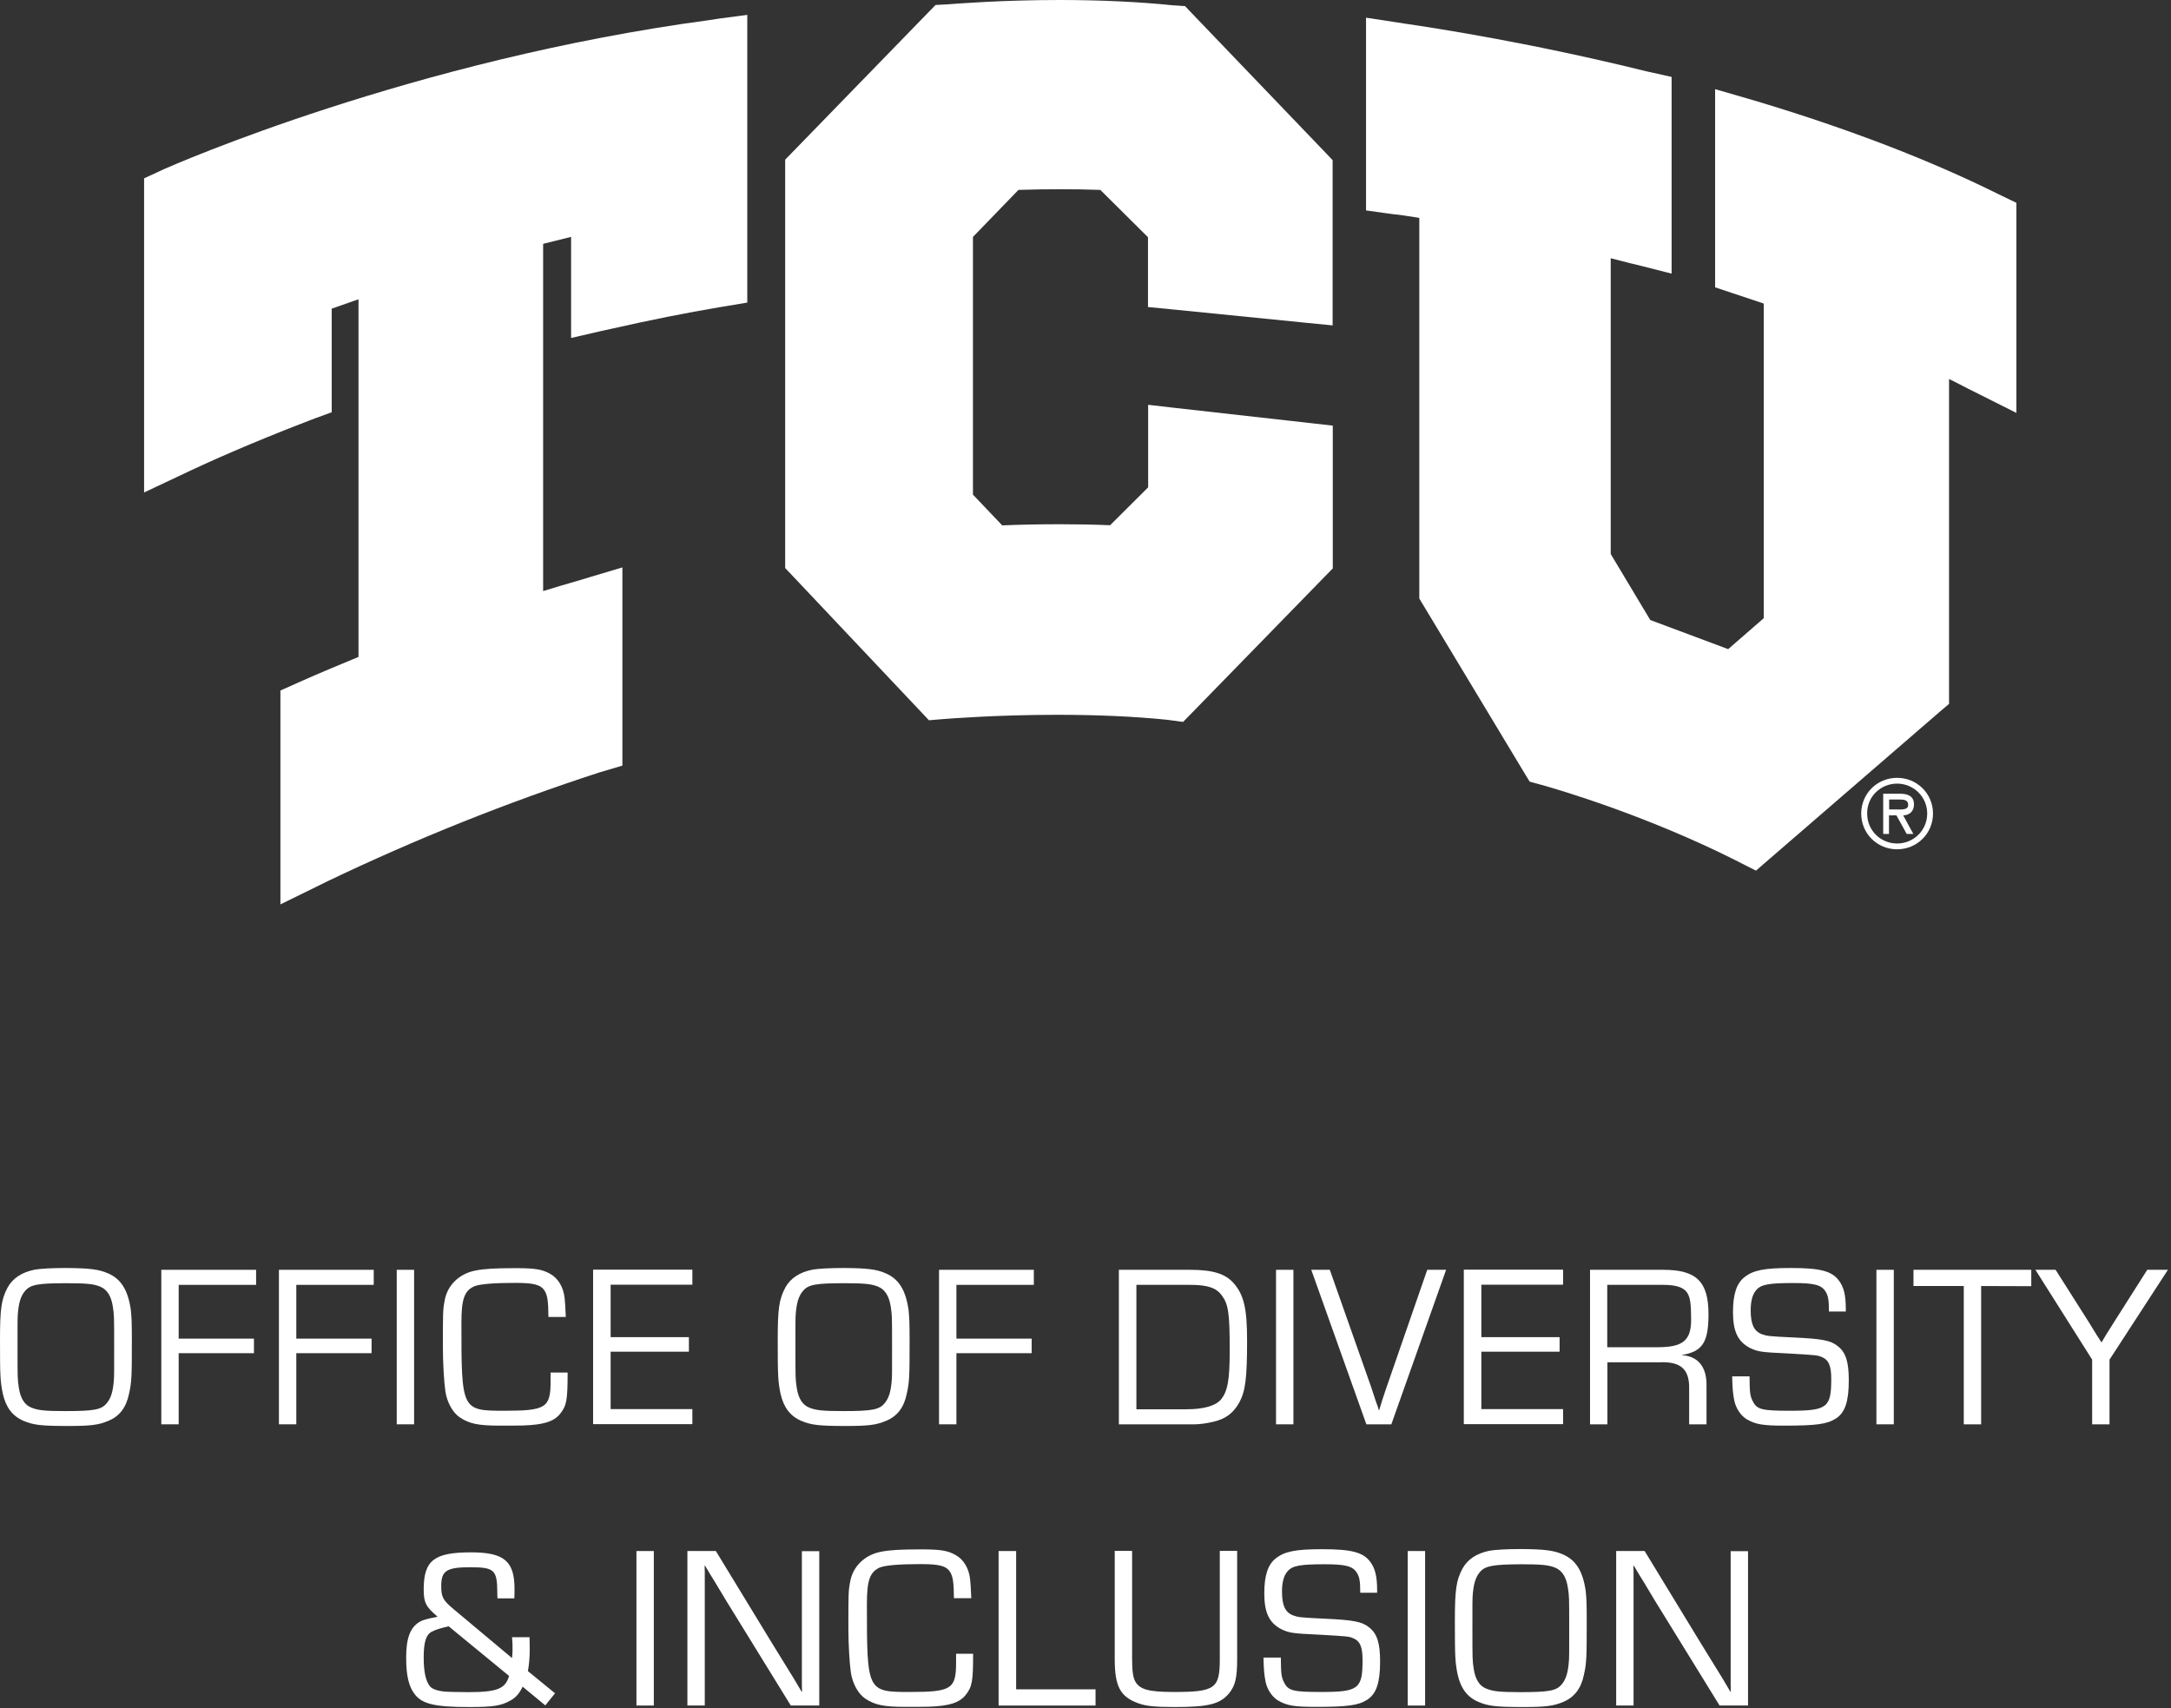
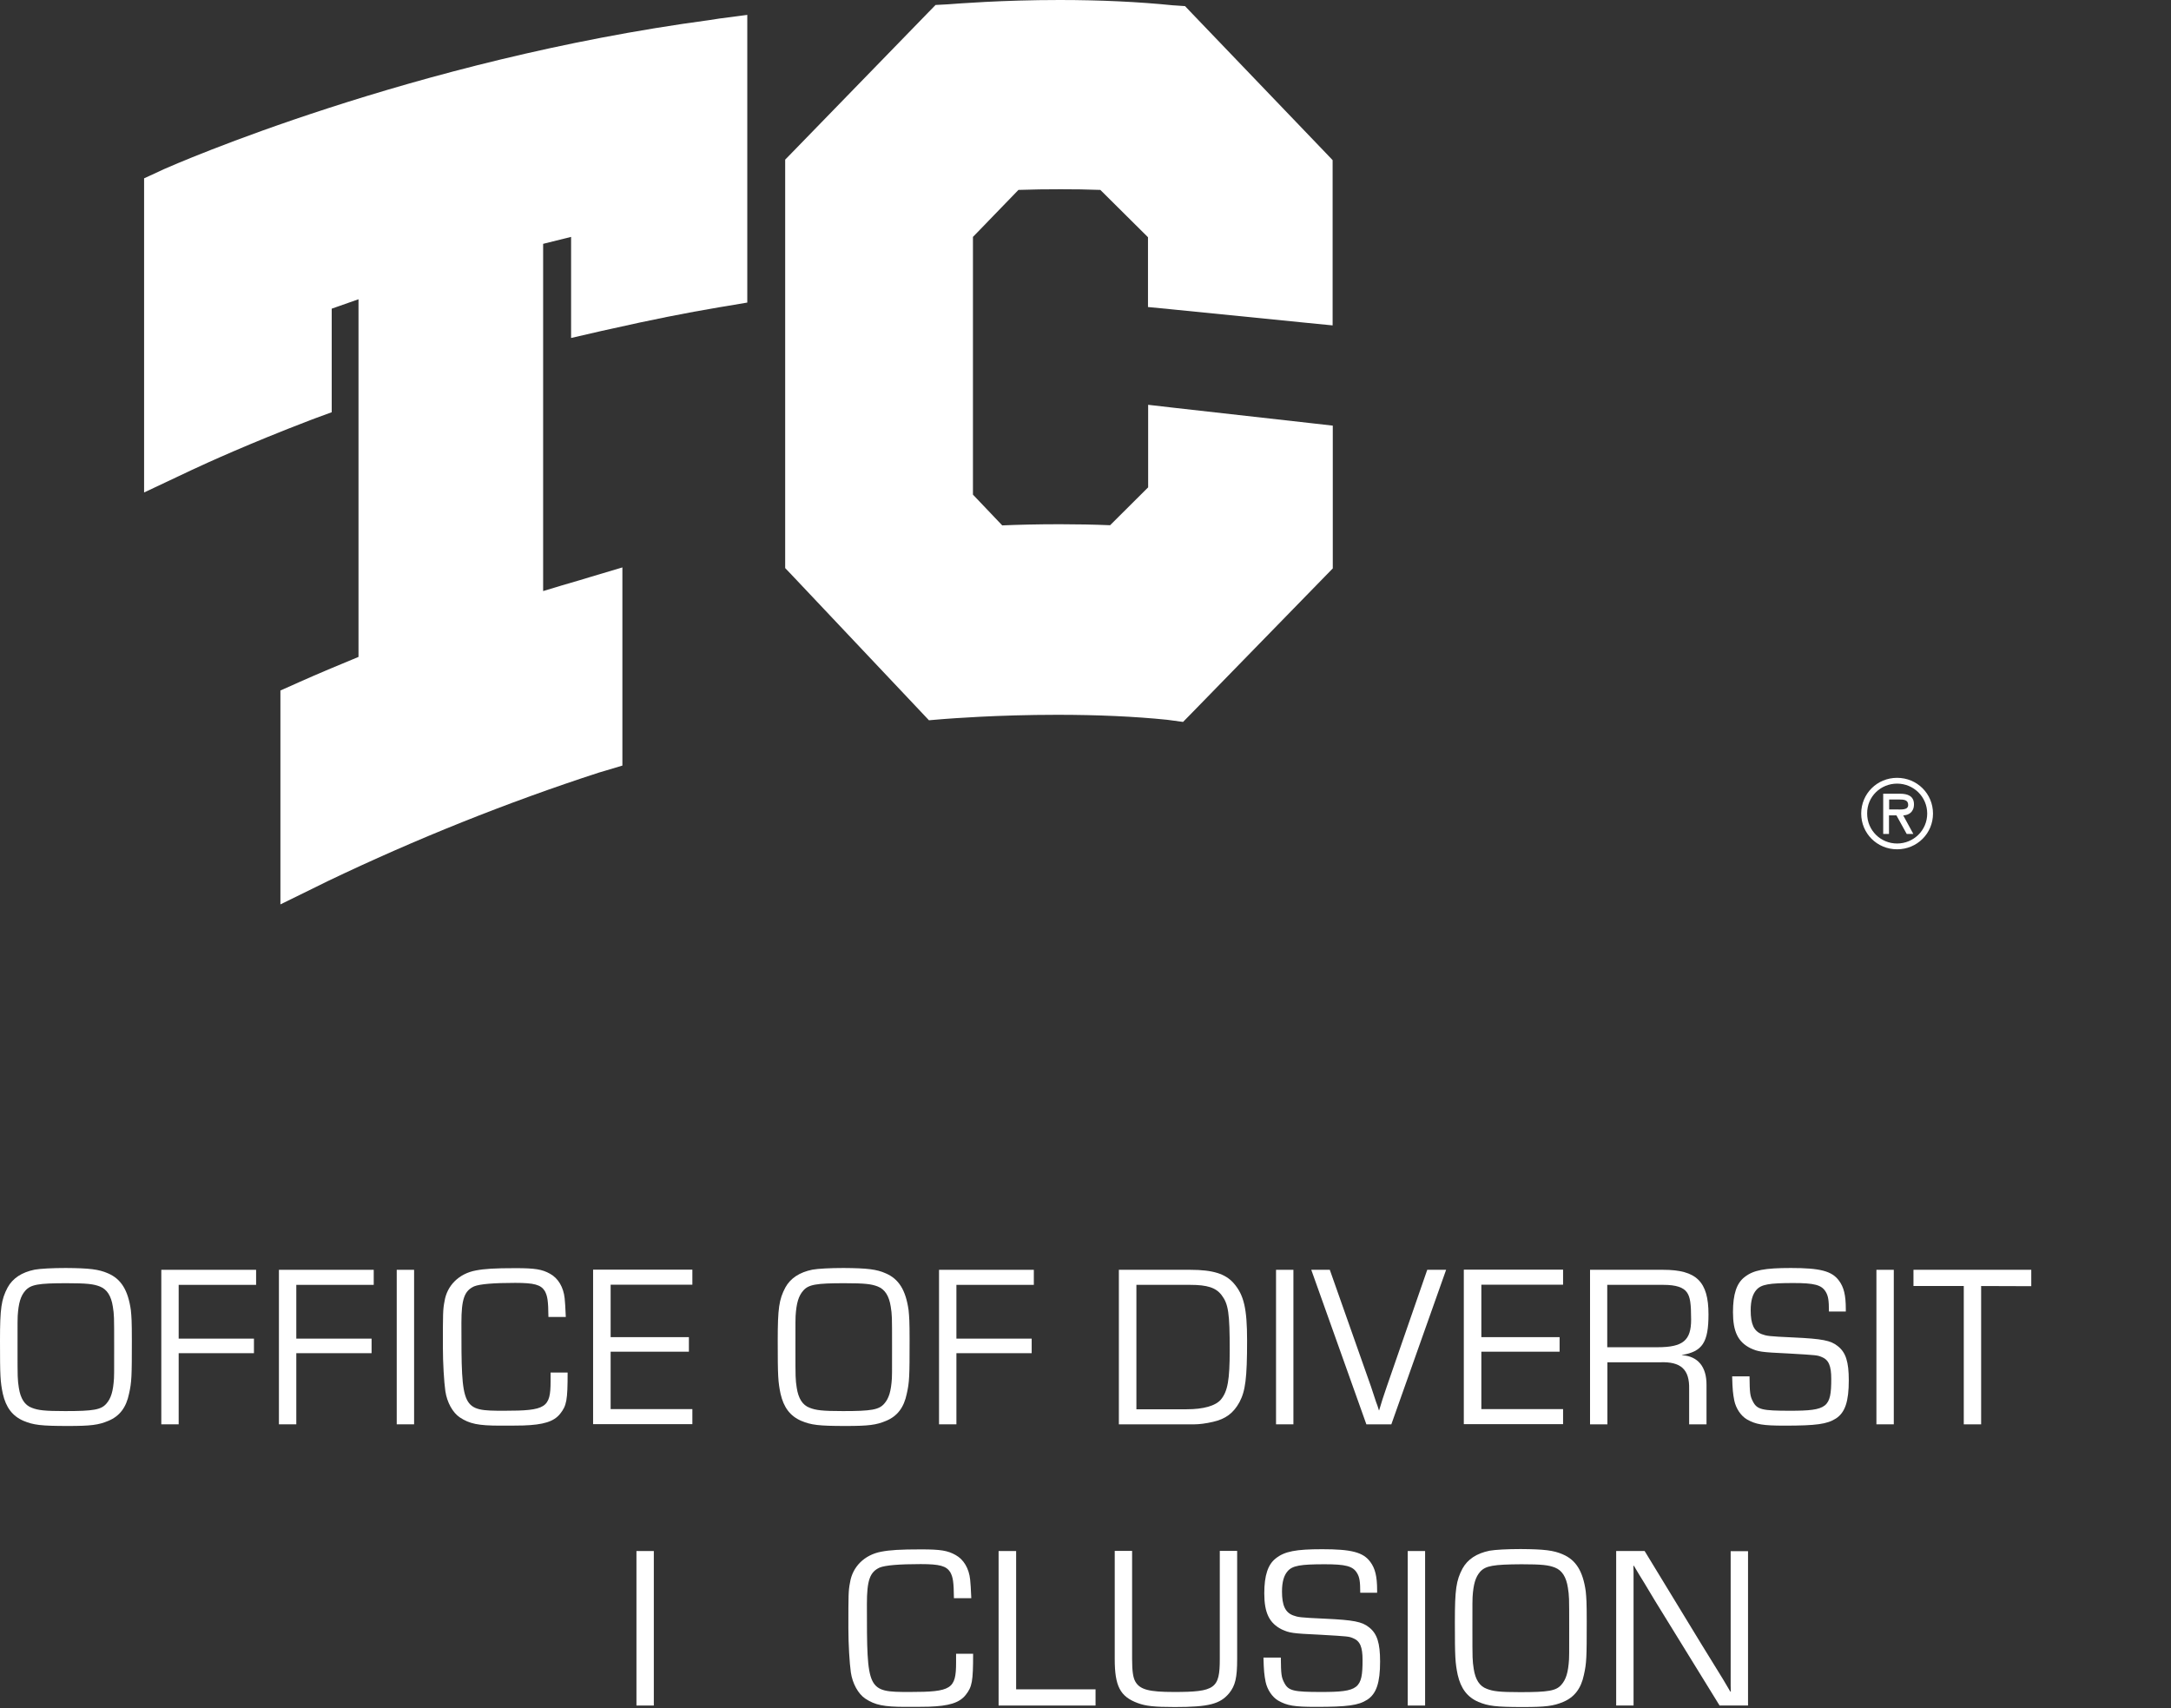
<svg xmlns="http://www.w3.org/2000/svg" width="230" height="181" viewBox="0 0 230 181" fill="none">
  <rect x="0" y="0" width="230" height="181" fill="#333333" stroke="none" />
  <path d="M11.428 134.905C12.83 135.501 13.566 136.693 13.864 138.814C13.934 139.55 13.969 139.936 13.969 142.021C13.969 145.842 13.951 146.421 13.671 147.665C13.373 149.12 12.672 150.049 11.48 150.539C10.446 150.978 9.622 151.083 7.204 151.083C4.329 151.083 3.54 150.978 2.489 150.539C1.315 150.031 0.631 149.12 0.298 147.665C0.035 146.386 0 145.842 0 142.039C0 138.621 0.14 137.675 0.806 136.413C1.35 135.431 2.296 134.8 3.681 134.52C4.277 134.415 5.539 134.345 6.976 134.345C9.482 134.362 10.464 134.485 11.428 134.905ZM2.682 136.746C2.191 137.307 1.963 138.043 1.875 139.427C1.858 139.778 1.858 139.778 1.858 142.722C1.858 146.105 1.858 146.105 1.998 147.052C2.173 148.173 2.612 148.874 3.365 149.155C4.031 149.418 4.715 149.505 6.906 149.505C9.903 149.505 10.709 149.365 11.27 148.717C11.761 148.156 11.989 147.42 12.076 146.035C12.094 145.684 12.094 145.684 12.094 142.722C12.094 139.357 12.094 139.357 11.953 138.428C11.778 137.307 11.34 136.606 10.586 136.308C9.92 136.045 9.219 135.957 7.046 135.957C4.066 135.957 3.26 136.097 2.682 136.746Z" fill="white" />
  <path d="M18.929 141.829H26.904V143.371H18.929V150.908H17.089V134.537H27.132V136.132H18.929V141.829Z" fill="white" />
  <path d="M31.391 141.829H39.366V143.371H31.391V150.908H29.55V134.537H39.593V136.132H31.391V141.829Z" fill="white" />
  <path d="M43.87 150.908H42.03V134.537H43.87V150.908Z" fill="white" />
  <path d="M60.135 145.422C60.135 148.349 60.03 148.927 59.346 149.786C58.68 150.627 57.559 150.96 55.438 151.03C54.825 151.048 53.843 151.048 52.984 151.048C50.671 151.048 49.742 150.855 48.708 150.171C47.954 149.663 47.358 148.576 47.183 147.402C47.042 146.421 46.92 144.405 46.92 142.722C46.92 139.129 46.92 138.761 47.095 137.867C47.358 136.202 48.62 134.94 50.408 134.607C51.319 134.432 52.388 134.362 54.614 134.362C56.682 134.362 57.436 134.485 58.277 134.958C59.136 135.431 59.697 136.378 59.82 137.552C59.872 138.06 59.89 138.393 59.942 139.533H58.102C58.084 137.78 57.997 137.307 57.716 136.781C57.296 136.115 56.595 135.922 54.579 135.922C52.301 135.922 50.828 136.045 50.232 136.29C49.198 136.763 48.883 137.64 48.883 140.163C48.883 149.4 48.9 149.47 53.422 149.47C57.839 149.47 58.33 149.155 58.33 146.351V145.422H60.135Z" fill="white" />
  <path d="M64.692 141.671H72.983V143.213H64.692V149.295H73.351V150.89H62.834V134.52H73.351V136.115H64.692V141.671Z" fill="white" />
  <path d="M93.822 134.905C95.224 135.501 95.96 136.693 96.258 138.814C96.328 139.55 96.364 139.936 96.364 142.021C96.364 145.842 96.346 146.421 96.066 147.665C95.768 149.12 95.067 150.049 93.875 150.539C92.841 150.978 92.017 151.083 89.598 151.083C86.724 151.083 85.935 150.978 84.883 150.539C83.709 150.031 83.025 149.12 82.692 147.665C82.43 146.386 82.394 145.842 82.394 142.039C82.394 138.621 82.535 137.675 83.201 136.413C83.744 135.431 84.691 134.8 86.075 134.52C86.671 134.415 87.933 134.345 89.37 134.345C91.894 134.362 92.876 134.485 93.822 134.905ZM85.094 136.746C84.603 137.307 84.375 138.043 84.287 139.427C84.27 139.778 84.27 139.778 84.27 142.722C84.27 146.105 84.27 146.105 84.41 147.052C84.585 148.173 85.023 148.874 85.777 149.155C86.443 149.418 87.127 149.505 89.318 149.505C92.315 149.505 93.121 149.365 93.682 148.717C94.173 148.156 94.4 147.42 94.488 146.035C94.506 145.684 94.506 145.684 94.506 142.722C94.506 139.357 94.506 139.357 94.365 138.428C94.19 137.307 93.752 136.606 92.998 136.308C92.332 136.045 91.631 135.957 89.458 135.957C86.461 135.957 85.654 136.097 85.094 136.746Z" fill="white" />
  <path d="M101.324 141.829H109.298V143.371H101.324V150.908H99.483V134.537H109.526V136.132H101.324V141.829V141.829Z" fill="white" />
  <path d="M118.553 134.537H126.107C128.49 134.537 129.823 134.958 130.699 135.957C131.786 137.201 132.119 138.656 132.119 142.021C132.119 146.018 131.943 147.367 131.312 148.559C130.681 149.716 129.84 150.347 128.508 150.645C127.772 150.82 127.036 150.908 126.563 150.908H118.535V134.537H118.553ZM125.721 149.313C127.509 149.313 128.788 148.945 129.349 148.279C130.068 147.402 130.278 146.193 130.278 143.055C130.278 139.112 130.138 138.165 129.419 137.219C128.823 136.43 127.895 136.132 126.107 136.132H120.393V149.313H125.721V149.313Z" fill="white" />
  <path d="M137.026 150.908H135.186V134.537H137.026V150.908Z" fill="white" />
  <path d="M153.204 134.537L147.402 150.908H144.756L138.919 134.537H140.882L145.246 146.911C145.422 147.455 145.614 147.998 145.79 148.559C145.912 148.857 145.93 148.927 146.088 149.435H146.105C146.368 148.524 146.543 148.016 146.911 146.929L151.205 134.537H153.204Z" fill="white" />
  <path d="M156.937 141.671H165.227V143.213H156.937V149.295H165.595V150.89H155.079V134.52H165.595V136.115H156.937V141.671Z" fill="white" />
  <path d="M168.435 134.537H176.217C179.722 134.537 181.001 135.782 181.001 139.252C181.001 142.214 180.37 143.196 178.18 143.564V143.581C179.88 143.686 180.809 144.808 180.791 146.754V150.908H178.951V147.174C179.003 145.089 178.074 144.247 175.866 144.335H170.292V150.908H168.452V134.537H168.435ZM175.603 142.74C178.302 142.74 179.161 142.021 179.161 139.813C179.161 138.113 179.056 137.412 178.723 136.939C178.355 136.395 177.549 136.132 176.234 136.132H170.275V142.74H175.603Z" fill="white" />
  <path d="M193.761 138.972C193.761 137.762 193.691 137.307 193.411 136.851C192.972 136.132 192.201 135.939 189.993 135.939C187.434 135.939 186.575 136.08 186.067 136.676C185.681 137.114 185.471 137.797 185.471 138.831C185.471 140.304 185.821 141.04 186.645 141.355C187.188 141.548 187.311 141.583 190.028 141.706C193.042 141.846 193.954 142.021 194.69 142.617C195.549 143.283 195.864 144.282 195.864 146.245C195.864 148.471 195.479 149.663 194.497 150.294C193.568 150.89 192.411 151.048 189.064 151.048C186.785 151.048 186.014 150.925 185.068 150.382C184.437 150.014 183.911 149.225 183.736 148.401C183.595 147.683 183.543 147.227 183.508 145.825H185.348C185.366 147.595 185.401 147.91 185.716 148.506C186.154 149.348 186.698 149.47 189.642 149.47C193.603 149.47 194.006 149.12 194.006 146.088C194.006 144.721 193.744 144.072 192.99 143.774C192.517 143.581 192.517 143.581 189.537 143.406C186.487 143.266 186.277 143.213 185.453 142.845C184.121 142.179 183.595 141.075 183.595 139.024C183.595 137.114 183.981 135.957 184.822 135.309C185.751 134.572 186.943 134.345 189.73 134.345C192.815 134.345 194.077 134.66 194.83 135.694C195.339 136.378 195.549 137.219 195.549 138.691V138.954H193.761V138.972Z" fill="white" />
  <path d="M200.632 150.908H198.791V134.537H200.632V150.908Z" fill="white" />
  <path d="M209.886 150.908H208.046V136.255H202.717V134.537H215.197V136.273L209.886 136.255V150.908Z" fill="white" />
-   <path d="M223.487 144.054V150.908H221.647V144.054L215.635 134.537H217.773L221.278 140.058C221.769 140.865 222.067 141.338 222.137 141.46C222.313 141.706 222.453 141.951 222.611 142.197H222.663C222.856 141.846 223.136 141.408 223.294 141.145L223.978 140.058L227.483 134.537H229.674L223.487 144.054Z" fill="white" />
-   <path d="M56.104 173.482C56.121 174.359 56.121 174.464 56.121 174.727C56.121 175.603 56.051 176.374 55.929 177.058L58.803 179.406L57.769 180.686L55.368 178.705C55.017 179.441 54.632 179.88 54.036 180.195C53.054 180.738 52.213 180.861 49.689 180.861C46.078 180.861 44.746 180.546 43.94 179.512C43.309 178.705 43.029 177.531 43.029 175.638C43.029 173.57 43.449 172.448 44.431 171.852C44.694 171.677 44.974 171.607 45.675 171.432L46.061 171.362L46.359 171.291C45.132 170.257 44.887 169.802 44.887 168.417C44.887 165.332 45.973 164.473 49.899 164.473C53.405 164.473 54.509 165.402 54.509 168.347C54.509 168.575 54.509 168.943 54.492 169.346H52.704C52.686 169.101 52.686 168.838 52.686 168.733C52.669 166.331 52.388 166.051 49.794 166.051C47.323 166.051 46.745 166.419 46.745 168.031C46.745 169.206 46.92 169.556 48.112 170.538L54.246 175.673C54.299 175.235 54.299 174.99 54.299 174.674C54.299 174.289 54.299 174.043 54.246 173.465H56.104V173.482ZM47.533 172.308C46.569 172.536 46.166 172.659 45.763 172.869C45.132 173.184 44.887 173.991 44.887 175.621C44.887 177.145 45.114 178.145 45.553 178.67C45.798 178.968 46.394 179.161 47.165 179.231C47.463 179.249 48.445 179.284 49.601 179.284C52.669 179.284 53.545 178.933 53.931 177.566L47.533 172.308Z" fill="white" />
  <path d="M69.267 180.703H67.426V164.333H69.267V180.703Z" fill="white" />
-   <path d="M86.794 180.703H83.779L76.909 169.556L75.804 167.716L75.243 166.805L74.7 165.893H74.647L74.665 166.507V167.12V168.347V180.703H72.825V164.333H75.839L81.799 174.113L83.376 176.672L84.165 177.952L84.918 179.231H84.971L84.953 178.618V178.004V176.777V164.351H86.794V180.703V180.703Z" fill="white" />
  <path d="M103.094 175.218C103.094 178.145 102.989 178.723 102.305 179.582C101.639 180.423 100.517 180.756 98.397 180.826C97.783 180.844 96.802 180.844 95.943 180.844C93.629 180.844 92.7 180.651 91.666 179.967C90.913 179.459 90.317 178.372 90.141 177.198C90.001 176.217 89.879 174.201 89.879 172.518C89.879 168.925 89.879 168.557 90.054 167.663C90.317 165.998 91.579 164.736 93.366 164.403C94.278 164.228 95.347 164.158 97.573 164.158C99.641 164.158 100.395 164.281 101.236 164.754C102.095 165.227 102.656 166.174 102.778 167.348C102.831 167.856 102.848 168.189 102.901 169.328H101.061C101.043 167.576 100.956 167.102 100.675 166.577C100.254 165.911 99.553 165.718 97.538 165.718C95.259 165.718 93.787 165.841 93.191 166.086C92.157 166.559 91.841 167.436 91.841 169.959C91.841 179.196 91.859 179.266 96.381 179.266C100.798 179.266 101.289 178.951 101.289 176.146V175.218H103.094Z" fill="white" />
  <path d="M107.651 178.986H116.064V180.703H105.793V164.333H107.651V178.986Z" fill="white" />
  <path d="M131.067 164.316V175.778C131.067 177.741 130.874 178.583 130.226 179.389C129.262 180.546 128.07 180.861 124.459 180.861C122.268 180.861 121.375 180.756 120.533 180.441C118.675 179.757 118.097 178.653 118.097 175.778V164.316H119.937V175.778C119.937 177.075 120.042 177.759 120.288 178.18C120.779 179.021 121.743 179.266 124.372 179.266C128.736 179.266 129.227 178.898 129.227 175.778V164.316H131.067Z" fill="white" />
  <path d="M144.107 168.768C144.107 167.558 144.037 167.102 143.756 166.647C143.318 165.928 142.547 165.735 140.339 165.735C137.78 165.735 136.921 165.876 136.413 166.471C136.027 166.91 135.817 167.593 135.817 168.627C135.817 170.1 136.167 170.836 136.991 171.151C137.534 171.344 137.657 171.379 140.374 171.502C143.388 171.642 144.3 171.817 145.036 172.413C145.895 173.079 146.21 174.078 146.21 176.041C146.21 178.267 145.825 179.459 144.843 180.09C143.914 180.686 142.757 180.844 139.41 180.844C137.131 180.844 136.36 180.721 135.414 180.178C134.783 179.81 134.257 179.021 134.082 178.197C133.941 177.478 133.889 177.023 133.854 175.621H135.694C135.712 177.391 135.747 177.706 136.062 178.302C136.5 179.144 137.044 179.266 139.988 179.266C143.949 179.266 144.352 178.916 144.352 175.883C144.352 174.499 144.089 173.868 143.353 173.57C142.88 173.377 142.88 173.377 139.883 173.202C136.833 173.062 136.623 173.009 135.799 172.641C134.467 171.975 133.941 170.871 133.941 168.82C133.941 166.91 134.327 165.753 135.168 165.104C136.097 164.368 137.289 164.14 140.076 164.14C143.161 164.14 144.423 164.456 145.176 165.49C145.684 166.174 145.895 167.015 145.895 168.487V168.75H144.107V168.768Z" fill="white" />
  <path d="M150.978 180.703H149.137V164.333H150.978V180.703Z" fill="white" />
  <path d="M165.56 164.684C166.962 165.28 167.698 166.472 167.996 168.592C168.066 169.328 168.102 169.714 168.102 171.8C168.102 175.621 168.084 176.199 167.804 177.443C167.506 178.898 166.787 179.827 165.613 180.318C164.579 180.756 163.755 180.861 161.336 180.861C158.462 180.861 157.673 180.756 156.621 180.318C155.447 179.81 154.763 178.898 154.43 177.443C154.168 176.164 154.132 175.621 154.132 171.817C154.132 168.399 154.273 167.453 154.939 166.191C155.482 165.21 156.429 164.579 157.813 164.298C158.409 164.193 159.671 164.123 161.108 164.123C163.615 164.14 164.596 164.263 165.56 164.684ZM156.814 166.524C156.323 167.085 156.096 167.821 156.008 169.206C155.99 169.556 155.99 169.556 155.99 172.501C155.99 175.884 155.99 175.884 156.131 176.83C156.306 177.952 156.744 178.653 157.515 178.933C158.181 179.196 158.865 179.284 161.056 179.284C164.053 179.284 164.859 179.144 165.42 178.495C165.911 177.934 166.138 177.198 166.226 175.813C166.244 175.463 166.244 175.463 166.244 172.501C166.244 169.136 166.244 169.136 166.103 168.207C165.928 167.085 165.49 166.384 164.736 166.086C164.07 165.823 163.352 165.735 161.196 165.735C158.199 165.753 157.393 165.893 156.814 166.524Z" fill="white" />
  <path d="M185.19 180.703H182.176L175.305 169.556L174.201 167.716L173.64 166.805L173.097 165.893H173.044L173.062 166.507V167.12V168.347V180.703H171.221V164.333H174.236L180.195 174.113L181.773 176.672L182.561 177.952L183.315 179.231H183.368L183.35 178.618V178.004V176.777V164.351H185.19V180.703V180.703Z" fill="white" />
  <path d="M200.982 83.025C202.717 83.025 204.172 84.41 204.172 86.198C204.172 87.986 202.717 89.37 200.982 89.37C199.247 89.37 197.81 87.986 197.81 86.198C197.792 84.392 199.247 83.025 200.982 83.025ZM200.982 89.984C203.103 89.984 204.786 88.301 204.786 86.198C204.786 84.095 203.103 82.412 200.982 82.412C198.861 82.412 197.179 84.095 197.179 86.198C197.179 88.301 198.861 89.984 200.982 89.984ZM201.631 86.391C202.192 86.373 202.77 86.058 202.77 85.216C202.77 84.322 202.069 84.095 201.298 84.095H199.51V88.354H200.123V86.391H200.912L201.999 88.354H202.7L201.631 86.391ZM201.192 84.708C201.701 84.708 202.156 84.743 202.156 85.286C202.156 85.865 201.368 85.76 200.789 85.76H200.141V84.708H201.192Z" fill="white" />
  <path d="M75.208 2.121C43.695 6.345 18.421 17.457 17.352 17.93L16.791 18.193L15.266 18.894V20.577V48.077V52.178L18.982 50.425L20.279 49.812C21.891 49.058 26.326 47.025 32.863 44.519L33.424 44.308L35.142 43.677V41.855V32.705C36.123 32.355 37.07 32.022 37.981 31.706V69.6C35.773 70.511 33.722 71.37 31.794 72.229L31.251 72.474L29.708 73.158V74.858V91.649V95.82L33.459 93.98L34.739 93.349C44.08 88.879 53.755 85.006 63.465 81.851L64.061 81.676L65.937 81.115V79.169V63.605V60.118L62.589 61.117L61.432 61.467C60.153 61.835 58.856 62.221 57.541 62.624V25.835C58.575 25.572 59.574 25.326 60.503 25.099V32.53V35.808L63.693 35.072L64.815 34.826C68.846 33.915 72.684 33.144 76.243 32.548L76.996 32.425L79.169 32.057V29.849V4.557V1.577L76.225 1.963L75.208 2.121Z" fill="white" />
  <path d="M126.247 1.385L125.546 0.648L124.529 0.578L124.249 0.561C120.621 0.193 116.572 0 112.26 0C106.144 0 101.411 0.386 100.43 0.456L100.132 0.473L99.115 0.526L98.414 1.244L83.919 16.16L83.183 16.914V17.965V59.154V60.188L83.902 60.941L97.555 75.401L98.414 76.313L99.676 76.207L100.114 76.172C100.658 76.137 105.583 75.734 112.015 75.734C116.292 75.734 120.2 75.909 123.636 76.26L124.039 76.313L125.336 76.488L126.247 75.559L140.461 60.977L141.198 60.223V59.154V47.428V45.097L138.884 44.834L124.529 43.222L121.637 42.889V45.816V51.635C120.568 52.704 118.693 54.562 117.606 55.648C115.889 55.578 114.118 55.543 112.296 55.543C109.894 55.543 107.774 55.596 106.179 55.666C105.267 54.702 103.918 53.282 103.076 52.406V25.099C103.532 24.643 104.128 24.012 104.776 23.346C105.898 22.189 107.125 20.91 107.896 20.121C109.404 20.068 110.893 20.051 112.348 20.051C113.785 20.051 115.205 20.068 116.572 20.121C117.834 21.365 120.34 23.854 121.62 25.134V30.164V32.53L123.969 32.758L138.323 34.195L141.18 34.476V31.601V18.018V16.966L140.461 16.212L126.247 1.385Z" fill="white" />
-   <path d="M212.129 20.77L211.621 20.524C204.453 16.966 195.899 13.671 186.224 10.762L185.033 10.411L181.702 9.447V12.917V28.569V30.444L183.49 31.04C184.507 31.373 185.821 31.811 186.855 32.162V65.498C185.839 66.375 184.209 67.794 183.087 68.776C180.809 67.917 176.637 66.357 174.832 65.691C173.833 64.026 171.537 60.188 170.643 58.698V27.36C172.203 27.763 173.728 28.148 173.85 28.166L177.093 28.99V25.642V10.236V8.15L175.06 7.694L174.411 7.554C162.44 4.592 152.467 3.032 148.734 2.489L147.718 2.331L144.72 1.875V4.908V20.016V22.294L146.981 22.61L147.77 22.715H147.805H147.84C148.314 22.768 149.155 22.89 150.364 23.083V62.694V63.413L150.732 64.026L161.511 81.921L162.055 82.815L163.071 83.096L163.404 83.183C165.139 83.674 174.376 86.373 183.928 91.175L184.472 91.456L186.032 92.245L187.346 91.105L205.574 75.349L206.486 74.577V73.386V40.154C207.152 40.487 207.818 40.82 208.484 41.171L208.501 41.188H208.519L209.851 41.855L213.619 43.747V39.523V23.118V21.488L212.129 20.77Z" fill="white" />
</svg>